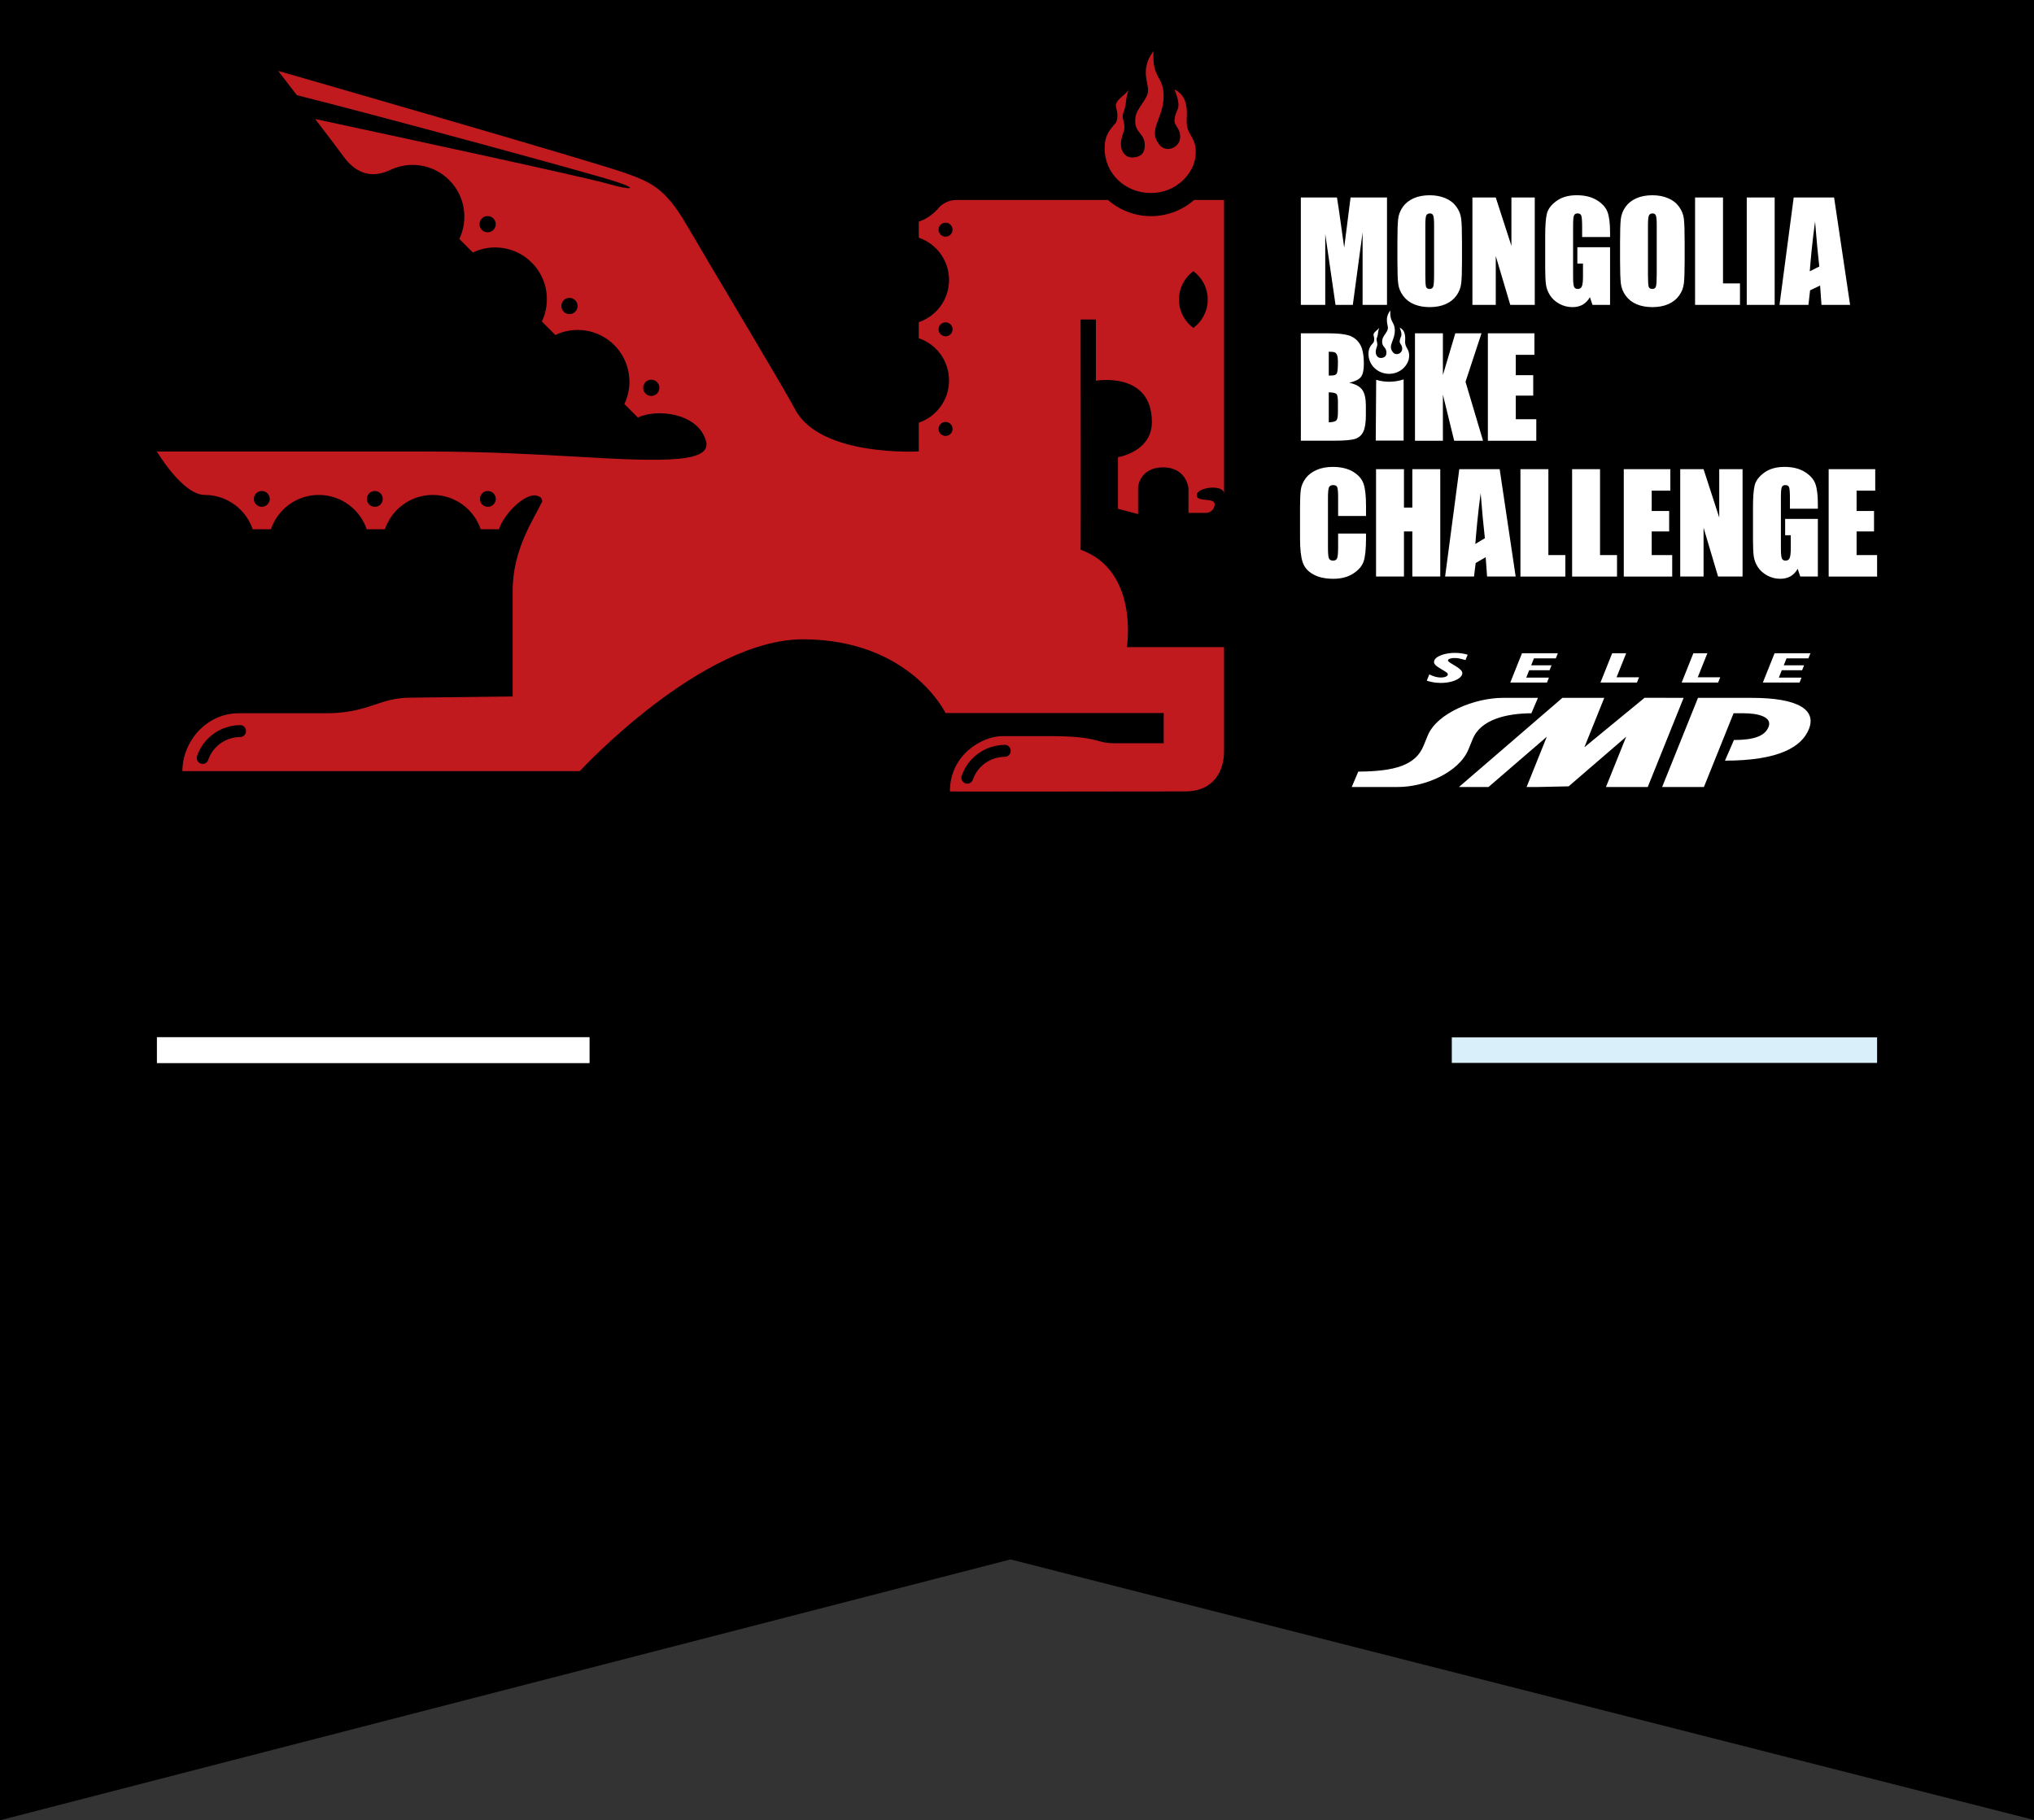
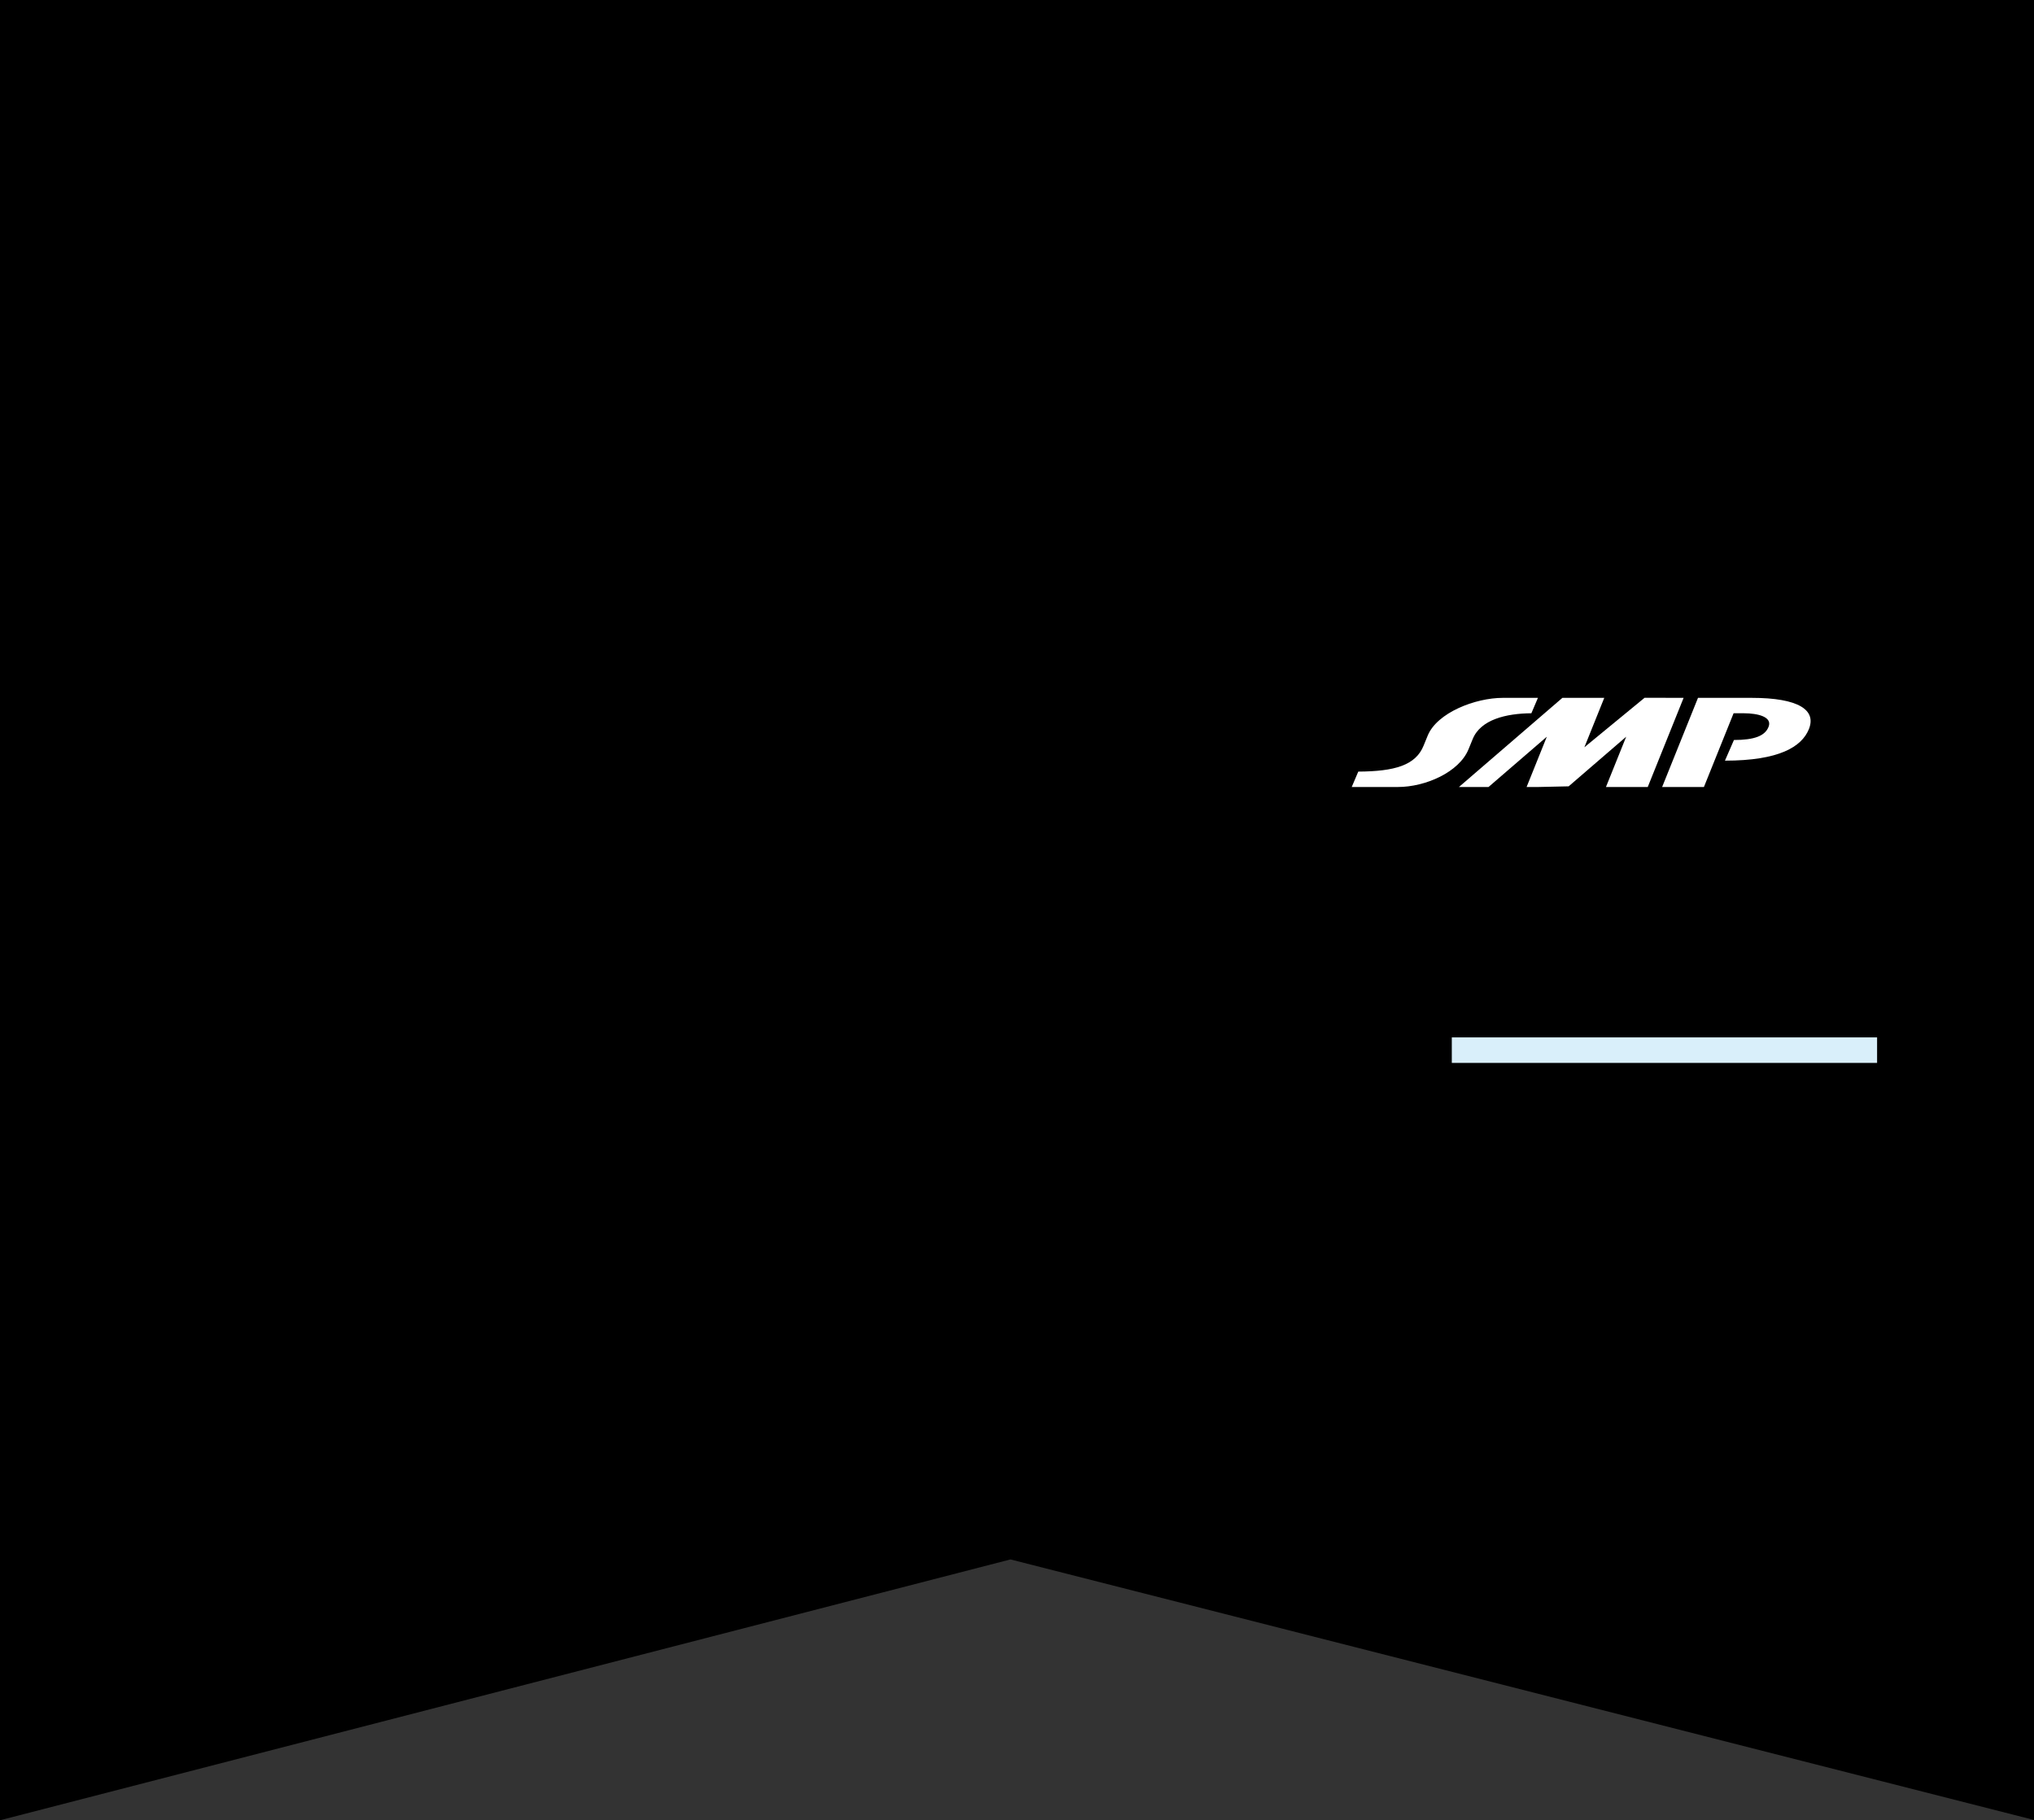
<svg xmlns="http://www.w3.org/2000/svg" version="1.1" id="Capa_1" x="0px" y="0px" width="276px" height="247px" viewBox="0 0 276 247" enable-background="new 0 0 276 247" xml:space="preserve">
  <rect x="0" y="0" width="276" height="247" fill="#333333" stroke="none" />
  <path d="M137.114,211.607L276.154,247L276,0H0v247L137.114,211.607z" />
-   <rect x="21.292" y="140.739" fill="#FFFFFF" width="58.708" height="3.522" />
  <rect x="197" y="140.769" fill="#D9EFFA" width="57.708" height="3.462" />
  <g>
-     <path fill="#C01A1F" d="M162.228,21.142c-0.219,2.422-2.624,5.05-6.07,5.05c-3.449,0-6.271-2.619-6.271-6.068   c0-1.575,0.526-2.356,1.523-3.456c0,0,0.463-0.684,0.031-2.128c-0.278-0.921,1.327-1.661,1.699-2.34   c-0.525,1.575-0.184,1.724-0.739,3.205c-0.249,0.676,0.398,1.455,0.093,2.375c-0.31,0.922-0.462,1.414-0.372,2.124   c0.094,0.709,0.618,1.606,1.79,1.449c1.174-0.152,1.455-0.861,1.421-1.758c-0.062-1.661-1.511-1.507-1.266-3.634   c0.149-1.296,1.661-2.465,1.721-3.608c0.062-1.14-1.108-3.022,0.741-5.424c-0.247,3.575,1.247,3.393,1.36,5.796   c0.153,3.328-2.284,4.809-0.556,6.932c0.911,1.122,2.666,0.404,2.796-0.89c0.131-1.294-0.796-1.681-0.759-2.406   c0.094-1.759,1.168-1.234,0-4.223c1.229,0.615,1.811,1.714,1.661,4.007C160.873,18.515,162.478,18.426,162.228,21.142z    M73.58,68.034c-0.035-0.372-0.112-0.569-0.695-0.763c-1.469-0.486-4.411,2.265-5.183,4.55h-2.471   c-0.915-2.71-3.48-4.661-6.497-4.661c-3.022,0-5.585,1.95-6.501,4.661h-2.471c-0.919-2.71-3.482-4.661-6.502-4.661   c-3.021,0-5.582,1.95-6.5,4.661h-2.471c-0.918-2.71-3.481-4.661-6.502-4.661c-3.015,0-6.497-5.892-6.497-5.892h36.656   c7.879,0,14.554,0.379,20.181,0.695c12.474,0.747,18.928,0.838,17.565-2.447c-1.229-3.438-6.522-4.106-9.135-2.86l-1.83-1.832   c1.246-2.611,0.787-5.832-1.372-7.996c-2.164-2.162-5.387-2.618-7.996-1.372l-1.832-1.828c1.247-2.612,0.791-5.833-1.372-7.996   c-2.163-2.163-5.385-2.619-7.995-1.372l-1.832-1.832c1.246-2.612,0.79-5.832-1.373-7.994c-2.163-2.163-5.388-2.623-7.997-1.374   c-2.86,1.364-4.952,0.124-6.389-1.883c-0.582-0.811-2.149-2.871-3.802-5.031c12.973,2.785,36.58,7.886,39.627,8.766   c3.306,0.956,4.391,0.78,1.122-0.289c-3.367-1.103-32.093-8.918-43.234-11.713l-2.539-3.292c0,0,43.107,12.396,47.244,13.909   c3.231,1.182,5.229,1.929,8.122,6.888c3.674,6.299,13.252,22.227,14.772,25.116c3.42,6.512,16.791,5.721,16.791,5.721v-3.897   c2.39-0.807,4.107-3.068,4.107-5.73s-1.717-4.924-4.107-5.732v-2.177c2.39-0.81,4.107-3.067,4.107-5.73   c0-2.661-1.717-4.922-4.107-5.73v-2.179c1.149-0.387,2.111-1.115,2.869-2.061c0.652-0.58,1.423-0.881,2.267-0.881h20.532   c1.564,1.367,3.608,2.193,5.846,2.193c2.241,0,4.284-0.826,5.847-2.193h4.061v39.88c0-1.367-3.662-0.911-3.709,0.151   c-0.05,1.065,2.431,0.255,2.431,1.267c0,1.014-1.064,1.165-1.064,1.165h-2.482v-3.343c0,0-0.255-2.837-3.446-2.837   c-3.192,0-3.393,2.685-3.393,2.685v3.652l-2.728-0.716v-6.998c0,0,4.599-0.72,4.599-4.775c0-6.938-7.596-5.602-7.596-5.602v-8.307   h-2.077c0,0,0.049,31.288,0,31.235c7.954,2.835,6.282,13.218,6.282,13.218h13.182v14.158c0,2.535-1.296,5.423-5.282,5.423   c-2.681,0-31.913,0.05-31.913,0c0-5.066,4.487-7.502,7.082-7.502h6.442c6.79,0,6.232,0.964,8.714,0.964h6.775v-4.101h-29.61   c0,0-4.778-9.93-19.239-10.002c-13.843-0.069-30.389,17.888-30.389,17.888H24.751c0-3.983,3.212-7.853,7.657-7.853h11.808   c5.827,0,7.161-2.113,11.488-2.113l13.863-0.168V80.147C69.566,74.502,72.448,70.442,73.58,68.034z M49.786,67.698   c0,0.594,0.481,1.075,1.076,1.075c0.594,0,1.076-0.481,1.076-1.075c0-0.596-0.481-1.076-1.076-1.076   C50.266,66.622,49.786,67.103,49.786,67.698z M34.449,67.698c0,0.594,0.482,1.075,1.079,1.075c0.592,0,1.076-0.481,1.076-1.075   c0-0.596-0.483-1.076-1.076-1.076C34.931,66.622,34.449,67.103,34.449,67.698z M65.124,67.698c0,0.594,0.48,1.075,1.076,1.075   c0.592,0,1.075-0.481,1.075-1.075c0-0.596-0.483-1.076-1.075-1.076C65.604,66.622,65.124,67.103,65.124,67.698z M159.978,40.649   c0,1.581,0.769,2.981,1.951,3.851c1.183-0.87,1.951-2.271,1.951-3.851c0-1.583-0.768-2.983-1.951-3.853   C160.747,37.664,159.978,39.066,159.978,40.649z M128.306,57.256c-0.523,0-0.949,0.425-0.949,0.95c0,0.523,0.426,0.947,0.949,0.947   c0.526,0,0.951-0.424,0.951-0.947C129.257,57.68,128.832,57.256,128.306,57.256z M128.306,43.739c-0.523,0-0.949,0.424-0.949,0.949   c0,0.524,0.426,0.947,0.949,0.947c0.526,0,0.951-0.424,0.951-0.947C129.257,44.163,128.832,43.739,128.306,43.739z M128.306,30.219   c-0.523,0-0.949,0.425-0.949,0.947c0,0.524,0.426,0.949,0.949,0.949c0.526,0,0.951-0.425,0.951-0.949   C129.257,30.644,128.832,30.219,128.306,30.219z M65.387,29.641c-0.428,0.43-0.428,1.127,0,1.557c0.431,0.43,1.131,0.43,1.56,0   c0.43-0.43,0.43-1.127,0-1.557C66.517,29.21,65.819,29.21,65.387,29.641z M76.49,40.743c-0.429,0.429-0.429,1.127,0,1.558   c0.43,0.431,1.131,0.431,1.56,0c0.43-0.431,0.43-1.128,0-1.558C77.62,40.312,76.92,40.312,76.49,40.743z M87.592,51.845   c-0.428,0.43-0.428,1.127,0,1.557c0.431,0.43,1.129,0.43,1.56,0c0.43-0.43,0.43-1.127,0-1.557   C88.72,51.416,88.023,51.416,87.592,51.845z M32.648,98.393c-2.758,0-5.103,1.774-5.92,4.229c-0.029,0.076-0.032,0.149-0.032,0.231   c0,0.443,0.36,0.804,0.804,0.804c0.377,0,0.685-0.258,0.775-0.603c0.629-1.78,2.348-3.042,4.338-3.042   c0.076-0.002,0.152-0.015,0.227-0.042c0.422-0.146,0.645-0.604,0.501-1.024C33.229,98.624,32.968,98.406,32.648,98.393z    M136.407,101.074c-2.758,0-5.102,1.772-5.922,4.228c-0.029,0.077-0.032,0.149-0.032,0.231c0,0.447,0.362,0.805,0.805,0.805   c0.378,0,0.687-0.259,0.778-0.604c0.63-1.779,2.348-3.036,4.337-3.036c0.077-0.006,0.152-0.019,0.229-0.044   c0.42-0.147,0.644-0.604,0.5-1.026C136.99,101.304,136.727,101.09,136.407,101.074z" />
-     <path fill="#FFFFFF" d="M246.866,36.167c-0.191-1.648-0.383-3.686-0.574-6.11c-0.386,2.784-0.623,5.467-0.72,6.758L246.866,36.167z    M248.875,26.799l2.17,14.57h-3.881l-0.189-2.62l-1.358,0.649l-0.226,1.971h-3.924l1.926-14.57L248.875,26.799L248.875,26.799z    M240.81,26.799v14.57h-3.788v-14.57H240.81z M233.801,26.799v11.656h2.303v2.914h-6.094v-14.57H233.801z M224.807,30.544   c0-0.677-0.037-1.109-0.116-1.296c-0.071-0.192-0.224-0.289-0.458-0.289c-0.199,0-0.352,0.078-0.459,0.234   c-0.103,0.149-0.156,0.6-0.156,1.35v6.803c0,0.845,0.034,1.369,0.099,1.567c0.073,0.198,0.236,0.297,0.488,0.297   c0.257,0,0.421-0.114,0.495-0.341c0.071-0.227,0.105-0.772,0.105-1.629L224.807,30.544L224.807,30.544z M228.597,35.33   c0,1.465-0.036,2.503-0.106,3.115c-0.066,0.604-0.283,1.16-0.648,1.664c-0.361,0.504-0.85,0.892-1.466,1.161   c-0.621,0.27-1.34,0.404-2.162,0.404c-0.781,0-1.483-0.124-2.107-0.378c-0.617-0.257-1.117-0.642-1.495-1.152   c-0.376-0.509-0.602-1.064-0.672-1.664c-0.072-0.601-0.11-1.65-0.11-3.15v-2.492c0-1.464,0.034-2.499,0.1-3.104   c0.072-0.613,0.288-1.17,0.648-1.674c0.367-0.504,0.856-0.892,1.476-1.16c0.616-0.27,1.339-0.405,2.159-0.405   c0.78,0,1.479,0.13,2.096,0.387c0.625,0.252,1.127,0.634,1.505,1.143c0.378,0.508,0.601,1.064,0.675,1.665   c0.07,0.6,0.106,1.648,0.106,3.149V35.33z M218.473,32.164h-3.788v-1.324c0-0.835-0.037-1.357-0.109-1.568   c-0.071-0.209-0.244-0.314-0.514-0.314c-0.233,0-0.393,0.09-0.477,0.27c-0.083,0.179-0.126,0.641-0.126,1.385v6.995   c0,0.653,0.043,1.084,0.126,1.293c0.083,0.207,0.253,0.307,0.504,0.307c0.275,0,0.461-0.118,0.559-0.351   c0.102-0.234,0.153-0.689,0.153-1.368v-1.726h-0.764V33.55h4.437v7.82h-2.385l-0.351-1.042c-0.26,0.449-0.586,0.788-0.981,1.017   c-0.391,0.22-0.855,0.331-1.387,0.331c-0.635,0-1.232-0.153-1.791-0.459c-0.553-0.311-0.971-0.696-1.257-1.154   c-0.291-0.453-0.471-0.931-0.541-1.43c-0.072-0.503-0.109-1.256-0.109-2.259v-4.331c0-1.389,0.074-2.4,0.225-3.031   c0.15-0.63,0.578-1.207,1.287-1.726c0.714-0.531,1.633-0.793,2.763-0.794c1.111,0,2.032,0.229,2.762,0.685   c0.731,0.456,1.21,0.998,1.433,1.627c0.219,0.625,0.332,1.533,0.332,2.728L218.473,32.164L218.473,32.164z M208.257,26.799v14.57   h-3.322l-1.97-6.623v6.623h-3.168v-14.57h3.168l2.124,6.561v-6.561H208.257z M194.597,30.544c0-0.677-0.04-1.109-0.119-1.296   c-0.072-0.192-0.224-0.289-0.458-0.289c-0.197,0-0.349,0.078-0.459,0.234c-0.103,0.149-0.154,0.6-0.154,1.35v6.803   c0,0.845,0.032,1.369,0.101,1.567c0.07,0.198,0.234,0.297,0.484,0.297c0.257,0,0.423-0.114,0.495-0.341   c0.072-0.227,0.108-0.772,0.108-1.629L194.597,30.544L194.597,30.544z M198.384,35.33c0,1.465-0.034,2.503-0.109,3.115   c-0.065,0.604-0.281,1.16-0.647,1.664c-0.362,0.504-0.852,0.892-1.469,1.161c-0.616,0.27-1.337,0.404-2.159,0.404   c-0.78,0-1.48-0.124-2.106-0.378c-0.617-0.257-1.118-0.642-1.495-1.152c-0.377-0.509-0.603-1.064-0.673-1.664   c-0.075-0.601-0.108-1.65-0.108-3.15v-2.492c0-1.464,0.031-2.499,0.099-3.104c0.072-0.613,0.287-1.17,0.647-1.674   c0.367-0.504,0.858-0.892,1.477-1.16c0.616-0.27,1.337-0.405,2.158-0.405c0.781,0,1.478,0.13,2.097,0.387   c0.624,0.252,1.125,0.634,1.504,1.143c0.376,0.508,0.603,1.064,0.672,1.665c0.075,0.6,0.109,1.648,0.109,3.149v2.491H198.384z    M188.206,26.799v14.57h-3.311v-9.835l-1.326,9.835h-2.347l-1.395-9.612v9.612h-3.312v-14.57h4.902   c0.147,0.878,0.3,1.908,0.461,3.097l0.52,3.708l0.865-6.805H188.206z M201.894,45.23h6.317v2.917h-2.529v2.763h2.366v2.773h-2.366   v3.205h2.782v2.918h-6.57V45.23z M201.029,45.23l-2.169,6.58l2.379,7.994h-3.916l-1.531-6.25v6.25h-3.789V45.23h3.789v5.662   l1.683-5.662H201.029z M180.304,53.233v4.075c0.535-0.016,0.872-0.101,1.017-0.252c0.151-0.15,0.226-0.52,0.226-1.105V54.59   c0-0.622-0.066-1.001-0.199-1.133C181.216,53.326,180.868,53.253,180.304,53.233z M180.304,47.726v3.238   c0.162-0.006,0.29-0.007,0.378-0.009c0.372,0,0.609-0.09,0.711-0.271c0.103-0.185,0.153-0.71,0.153-1.575   c0-0.455-0.042-0.774-0.128-0.953c-0.082-0.185-0.193-0.304-0.329-0.35C180.955,47.756,180.692,47.729,180.304,47.726z    M176.515,45.23h3.778c1.194,0,2.1,0.093,2.711,0.28c0.617,0.186,1.117,0.563,1.493,1.134c0.378,0.565,0.568,1.476,0.568,2.736   c0,0.851-0.134,1.446-0.404,1.782c-0.264,0.334-0.79,0.593-1.573,0.773c0.875,0.198,1.468,0.53,1.78,0.99   c0.312,0.457,0.47,1.158,0.47,2.108v1.35c0,0.982-0.117,1.711-0.343,2.185c-0.221,0.476-0.579,0.799-1.071,0.974   c-0.494,0.174-1.5,0.261-3.025,0.261h-4.382L176.515,45.23L176.515,45.23z M248.137,63.665h6.319v2.916h-2.529v2.761h2.366v2.773   h-2.366v3.205h2.782v2.914h-6.571L248.137,63.665L248.137,63.665z M246.671,69.027h-3.789v-1.322c0-0.836-0.037-1.356-0.108-1.568   c-0.071-0.208-0.243-0.312-0.515-0.314c-0.235,0-0.391,0.091-0.476,0.271c-0.085,0.179-0.127,0.642-0.127,1.385v6.993   c0,0.655,0.042,1.086,0.127,1.296c0.085,0.205,0.252,0.304,0.503,0.304c0.275,0,0.461-0.116,0.558-0.35   c0.101-0.233,0.153-0.689,0.153-1.365v-1.73h-0.765v-2.214h4.439v7.82h-2.386l-0.351-1.043c-0.26,0.451-0.587,0.788-0.983,1.018   c-0.39,0.219-0.852,0.331-1.385,0.331c-0.635,0-1.232-0.154-1.791-0.46c-0.554-0.311-0.972-0.695-1.26-1.152   c-0.291-0.455-0.47-0.932-0.54-1.43c-0.072-0.505-0.107-1.256-0.107-2.26V68.91c0-1.392,0.073-2.403,0.224-3.036   c0.151-0.628,0.578-1.203,1.287-1.726c0.715-0.529,1.635-0.792,2.766-0.792c1.109,0,2.029,0.227,2.76,0.684   c0.732,0.457,1.209,0.999,1.433,1.627c0.22,0.626,0.333,1.535,0.333,2.727L246.671,69.027L246.671,69.027z M236.454,63.665v14.568   h-3.322l-1.969-6.624v6.624h-3.169V63.665h3.169l2.125,6.561v-6.561C233.288,63.665,236.454,63.665,236.454,63.665z    M220.335,63.665h6.319v2.916h-2.529v2.761h2.369v2.773h-2.369v3.205h2.782v2.914h-6.571L220.335,63.665L220.335,63.665z    M217.115,63.665V75.32h2.303v2.914h-6.093V63.665H217.115z M210.104,63.665V75.32h2.303v2.914h-6.094V63.665H210.104z    M201.488,73.031c-0.19-1.649-0.383-3.685-0.574-6.111c-0.384,2.785-0.624,5.605-0.72,6.893L201.488,73.031z M203.495,63.665   l2.171,14.568h-3.878l-0.191-2.62l-1.358,0.785l-0.226,1.835h-3.922l1.926-14.568L203.495,63.665L203.495,63.665z M195.433,63.665   v14.568h-3.789v-6.119h-1.136v6.119h-3.788V63.665h3.788v5.208h1.136v-5.208H195.433z M185.36,70.019h-3.786v-2.54   c0-0.737-0.044-1.196-0.127-1.377c-0.08-0.185-0.255-0.277-0.532-0.279c-0.311,0-0.51,0.111-0.593,0.334   c-0.085,0.222-0.126,0.702-0.126,1.44v6.769c0,0.707,0.042,1.169,0.126,1.383c0.083,0.216,0.272,0.324,0.566,0.324   c0.283,0,0.466-0.107,0.549-0.324c0.091-0.214,0.137-0.723,0.137-1.52v-1.828h3.786v0.569c0,1.504-0.106,2.573-0.322,3.204   c-0.211,0.629-0.681,1.182-1.414,1.656c-0.726,0.473-1.625,0.71-2.692,0.71c-1.11,0-2.024-0.201-2.742-0.604   c-0.723-0.4-1.197-0.956-1.433-1.664c-0.235-0.713-0.351-1.784-0.351-3.212v-4.258c0-1.05,0.036-1.835,0.108-2.359   c0.071-0.527,0.286-1.034,0.641-1.52c0.357-0.486,0.853-0.867,1.483-1.145c0.636-0.279,1.364-0.421,2.188-0.421   c1.118,0,2.038,0.215,2.763,0.647c0.725,0.432,1.202,0.974,1.43,1.621c0.228,0.641,0.341,1.645,0.341,3.004L185.36,70.019   L185.36,70.019z M191.201,48.472c-0.098,1.081-1.17,2.254-2.708,2.254c-1.54,0-2.801-1.171-2.801-2.709   c0-0.704,0.235-1.051,0.682-1.542c0,0,0.206-0.306,0.013-0.951c-0.122-0.409,0.592-0.742,0.759-1.043   c-0.235,0.703-0.084,0.77-0.331,1.43c-0.108,0.304,0.179,0.649,0.041,1.062c-0.137,0.408-0.207,0.629-0.162,0.946   c0.041,0.317,0.273,0.717,0.798,0.647c0.522-0.068,0.648-0.385,0.635-0.784c-0.03-0.742-0.678-0.672-0.568-1.625   c0.07-0.576,0.742-1.097,0.77-1.607c0.027-0.509-0.497-1.349,0.332-2.423c-0.11,1.594,0.555,1.515,0.604,2.586   c0.069,1.485-1.02,2.147-0.251,3.094c0.409,0.5,1.192,0.181,1.25-0.397c0.058-0.577-0.353-0.751-0.336-1.074   c0.039-0.783,0.519-0.551,0-1.883c0.547,0.272,0.805,0.762,0.74,1.786C190.596,47.3,191.313,47.259,191.201,48.472z    M190.463,51.475v8.311h-3.784l0.06-8.251C188.744,52.164,190.463,51.475,190.463,51.475z" />
-   </g>
+     </g>
  <g>
    <g>
-       <path fill="#FFFFFF" d="M193.604,92.363l0.338-0.845c0.347,0.158,0.637,0.267,0.872,0.327c0.235,0.061,0.476,0.091,0.723,0.091    c0.224,0,0.422-0.032,0.59-0.095c0.168-0.064,0.271-0.144,0.31-0.242c0.051-0.127,0.002-0.244-0.146-0.351    c-0.149-0.107-0.406-0.268-0.774-0.482c-0.368-0.214-0.629-0.406-0.782-0.577c-0.155-0.169-0.189-0.365-0.1-0.585    c0.073-0.183,0.245-0.353,0.516-0.508c0.27-0.156,0.607-0.278,1.008-0.367c0.402-0.09,0.825-0.134,1.27-0.134    c0.597,0,1.171,0.081,1.723,0.241l-0.294,0.733c-0.366-0.106-0.653-0.18-0.859-0.22c-0.206-0.041-0.419-0.061-0.637-0.061    c-0.222,0-0.415,0.026-0.58,0.077c-0.165,0.05-0.263,0.116-0.295,0.197c-0.042,0.102,0.066,0.233,0.322,0.393    c0.255,0.161,0.52,0.323,0.794,0.486c0.274,0.163,0.495,0.336,0.662,0.519c0.166,0.183,0.208,0.381,0.121,0.595    c-0.062,0.158-0.181,0.305-0.356,0.443c-0.174,0.138-0.393,0.257-0.653,0.359c-0.261,0.102-0.552,0.179-0.871,0.233    c-0.32,0.053-0.649,0.081-0.985,0.081c-0.199,0-0.407-0.011-0.621-0.031c-0.214-0.02-0.428-0.053-0.641-0.101    C194.044,92.492,193.826,92.434,193.604,92.363z M204.934,92.619l1.589-3.973h4.866l-0.277,0.693h-2.967l-0.374,0.937h2.761    l-0.269,0.672h-2.761l-0.399,0.999h3.079l-0.269,0.672H204.934z M217.172,92.619l1.589-3.973h1.9l-1.305,3.26h3.051l-0.286,0.713    L217.172,92.619L217.172,92.619z M228.19,92.619l1.588-3.973h1.899l-1.305,3.26h3.051l-0.286,0.713L228.19,92.619L228.19,92.619z     M239.207,92.619l1.59-3.973h4.866l-0.277,0.693h-2.967l-0.375,0.937h2.76l-0.267,0.672h-2.761l-0.399,0.998h3.079l-0.269,0.672    L239.207,92.619L239.207,92.619z" />
      <path fill="#FFFFFF" d="M237.7,94.696c6.353,0,8.835,1.649,7.735,4.288c-0.978,2.346-4.004,4.233-11.37,4.233l1.219-2.804    c2.749,0,4.232-0.542,4.709-1.814c0.491-1.311-1.403-1.808-3.368-1.814h-1.388l-4.026,10.006h-5.67l4.866-12.095h0.234h5.436    L237.7,94.696L237.7,94.696z M228.454,94.696l-4.865,12.095h-5.671l2.745-6.822l-7.806,6.732l-4.12,0.091h-1.588l2.745-6.822    l-7.911,6.822h-4.013l14.036-12.095h4.892h0.789l-2.698,6.705l8.173-6.719L228.454,94.696z M203.917,94.696h4.77l-0.89,2.09    c-3.433,0.027-6.897,0.852-7.969,3.519l-0.551,1.347c-1.264,3.134-5.867,5.14-9.59,5.14h-6.266l0.889-2.09    c4.93-0.027,7.788-0.851,8.862-3.519l0.551-1.347C194.989,96.703,200.199,94.696,203.917,94.696z" />
    </g>
  </g>
</svg>